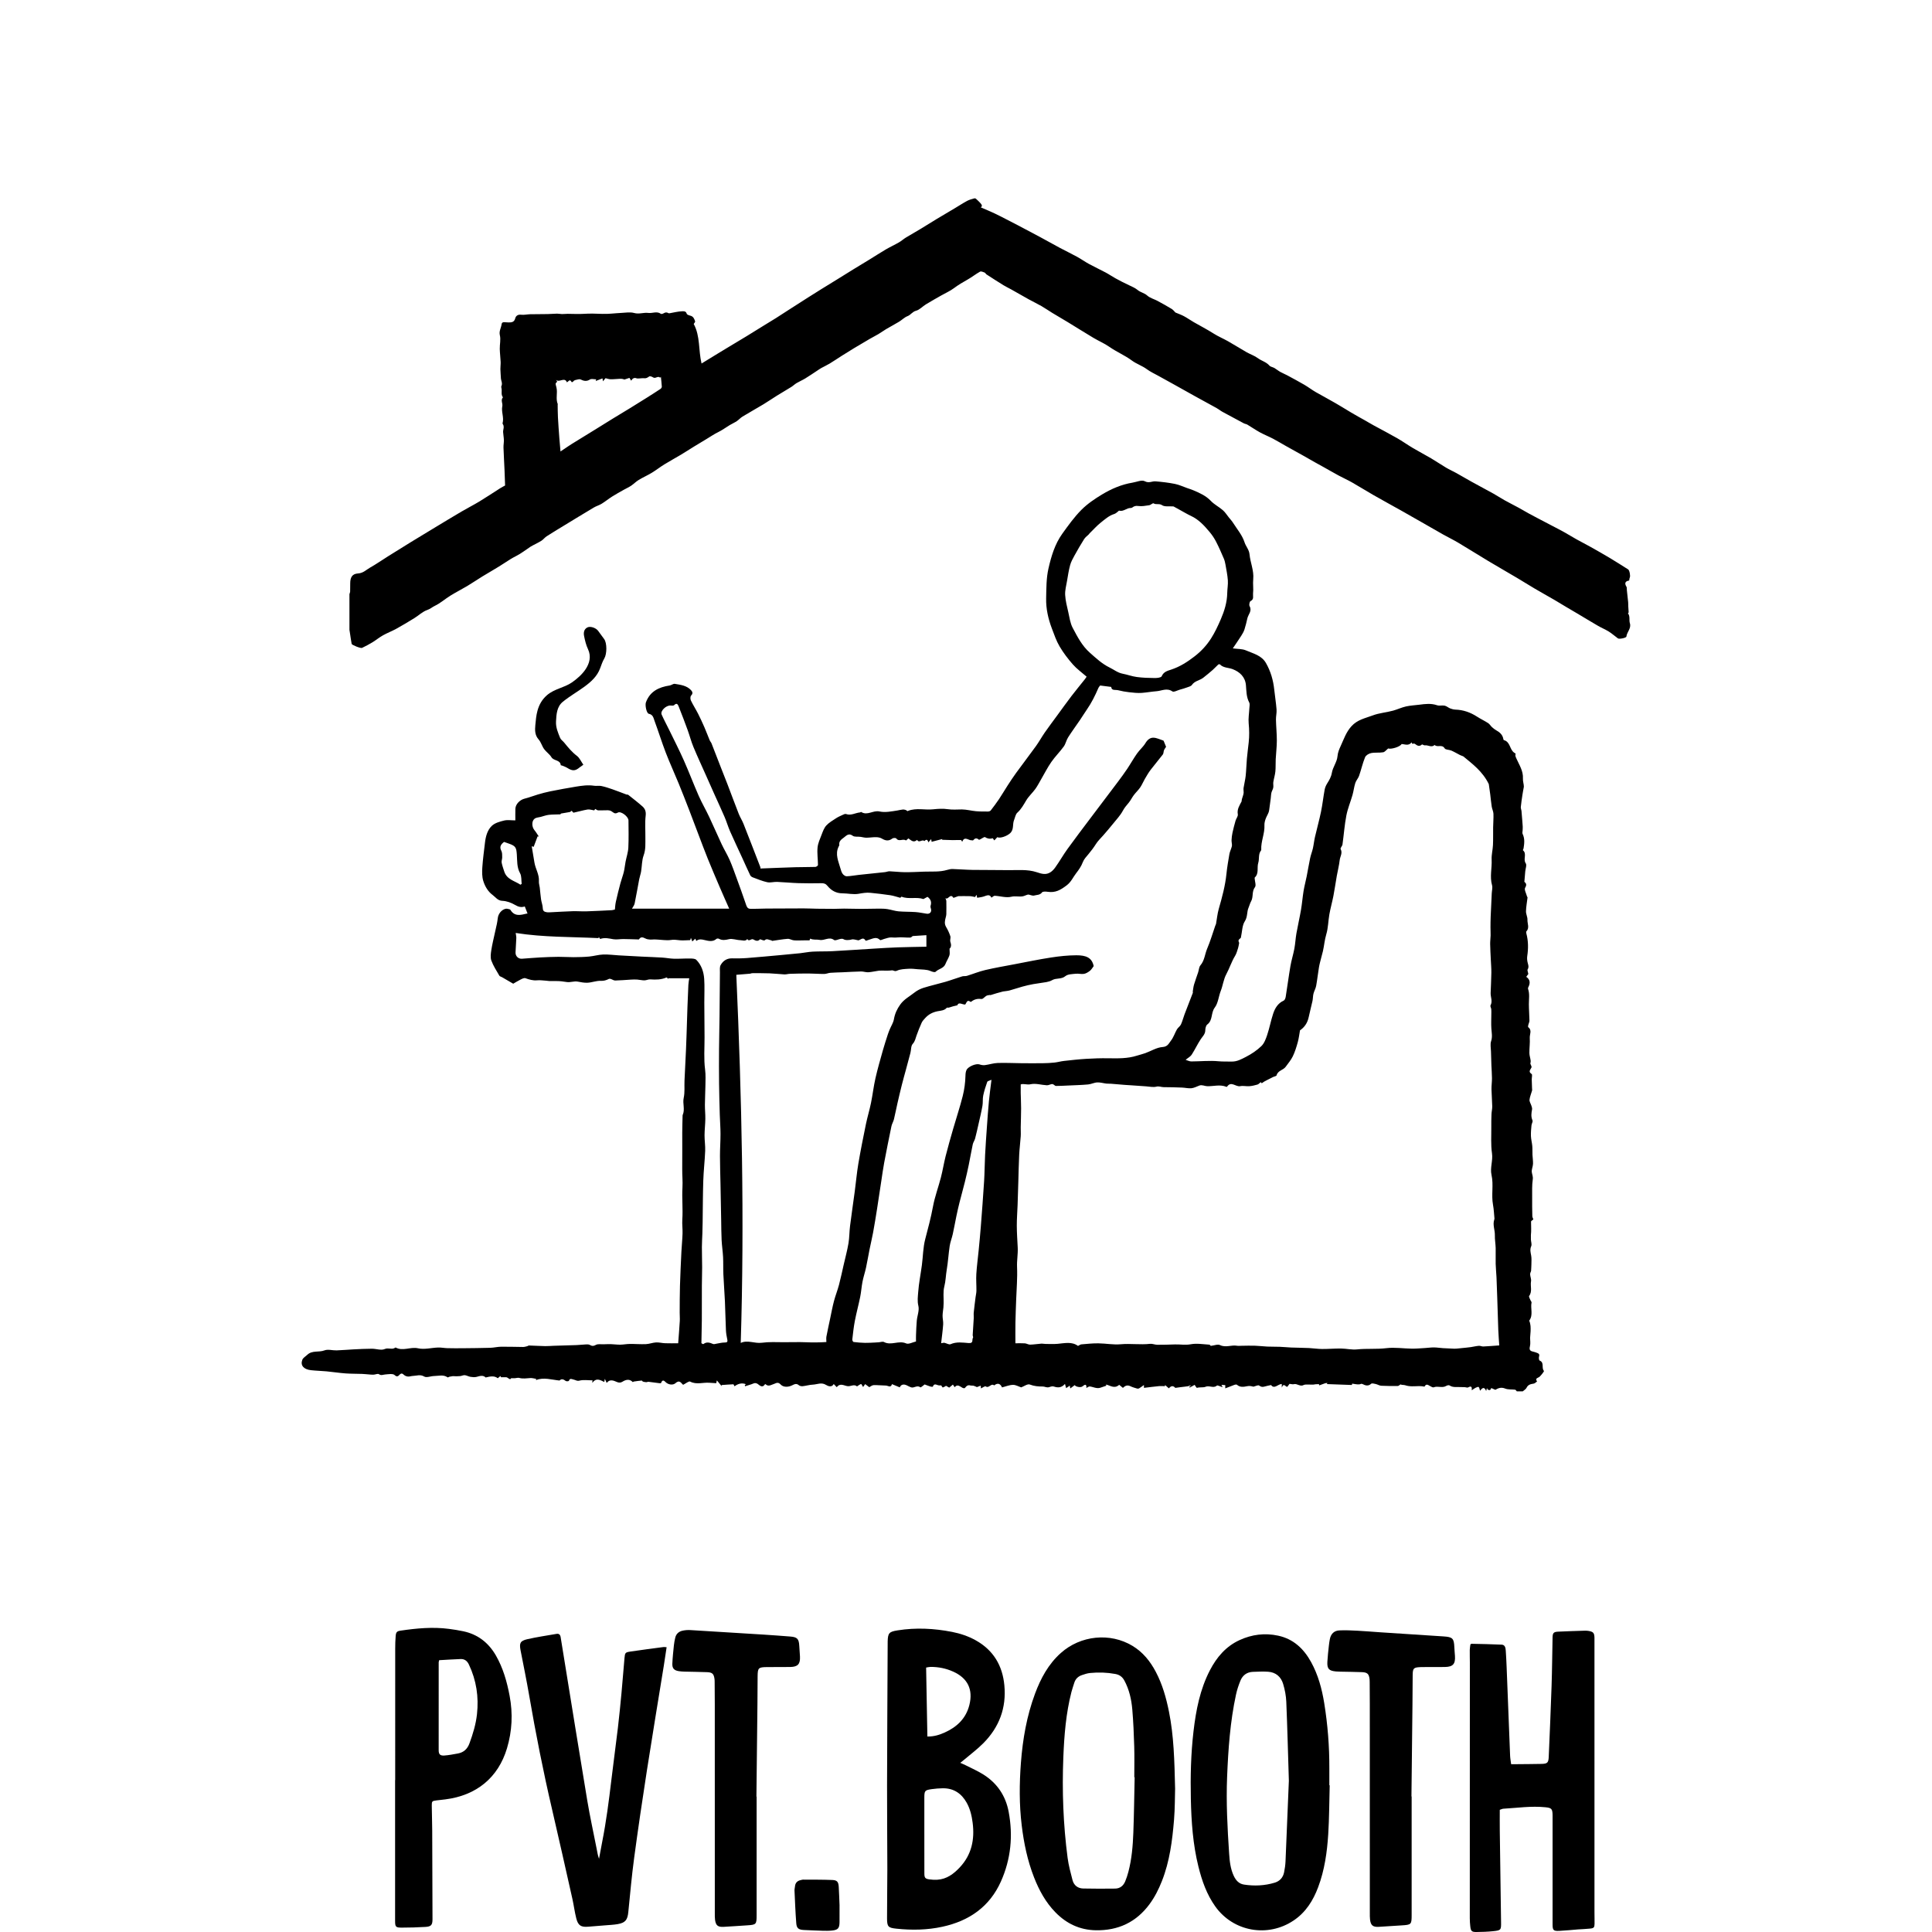
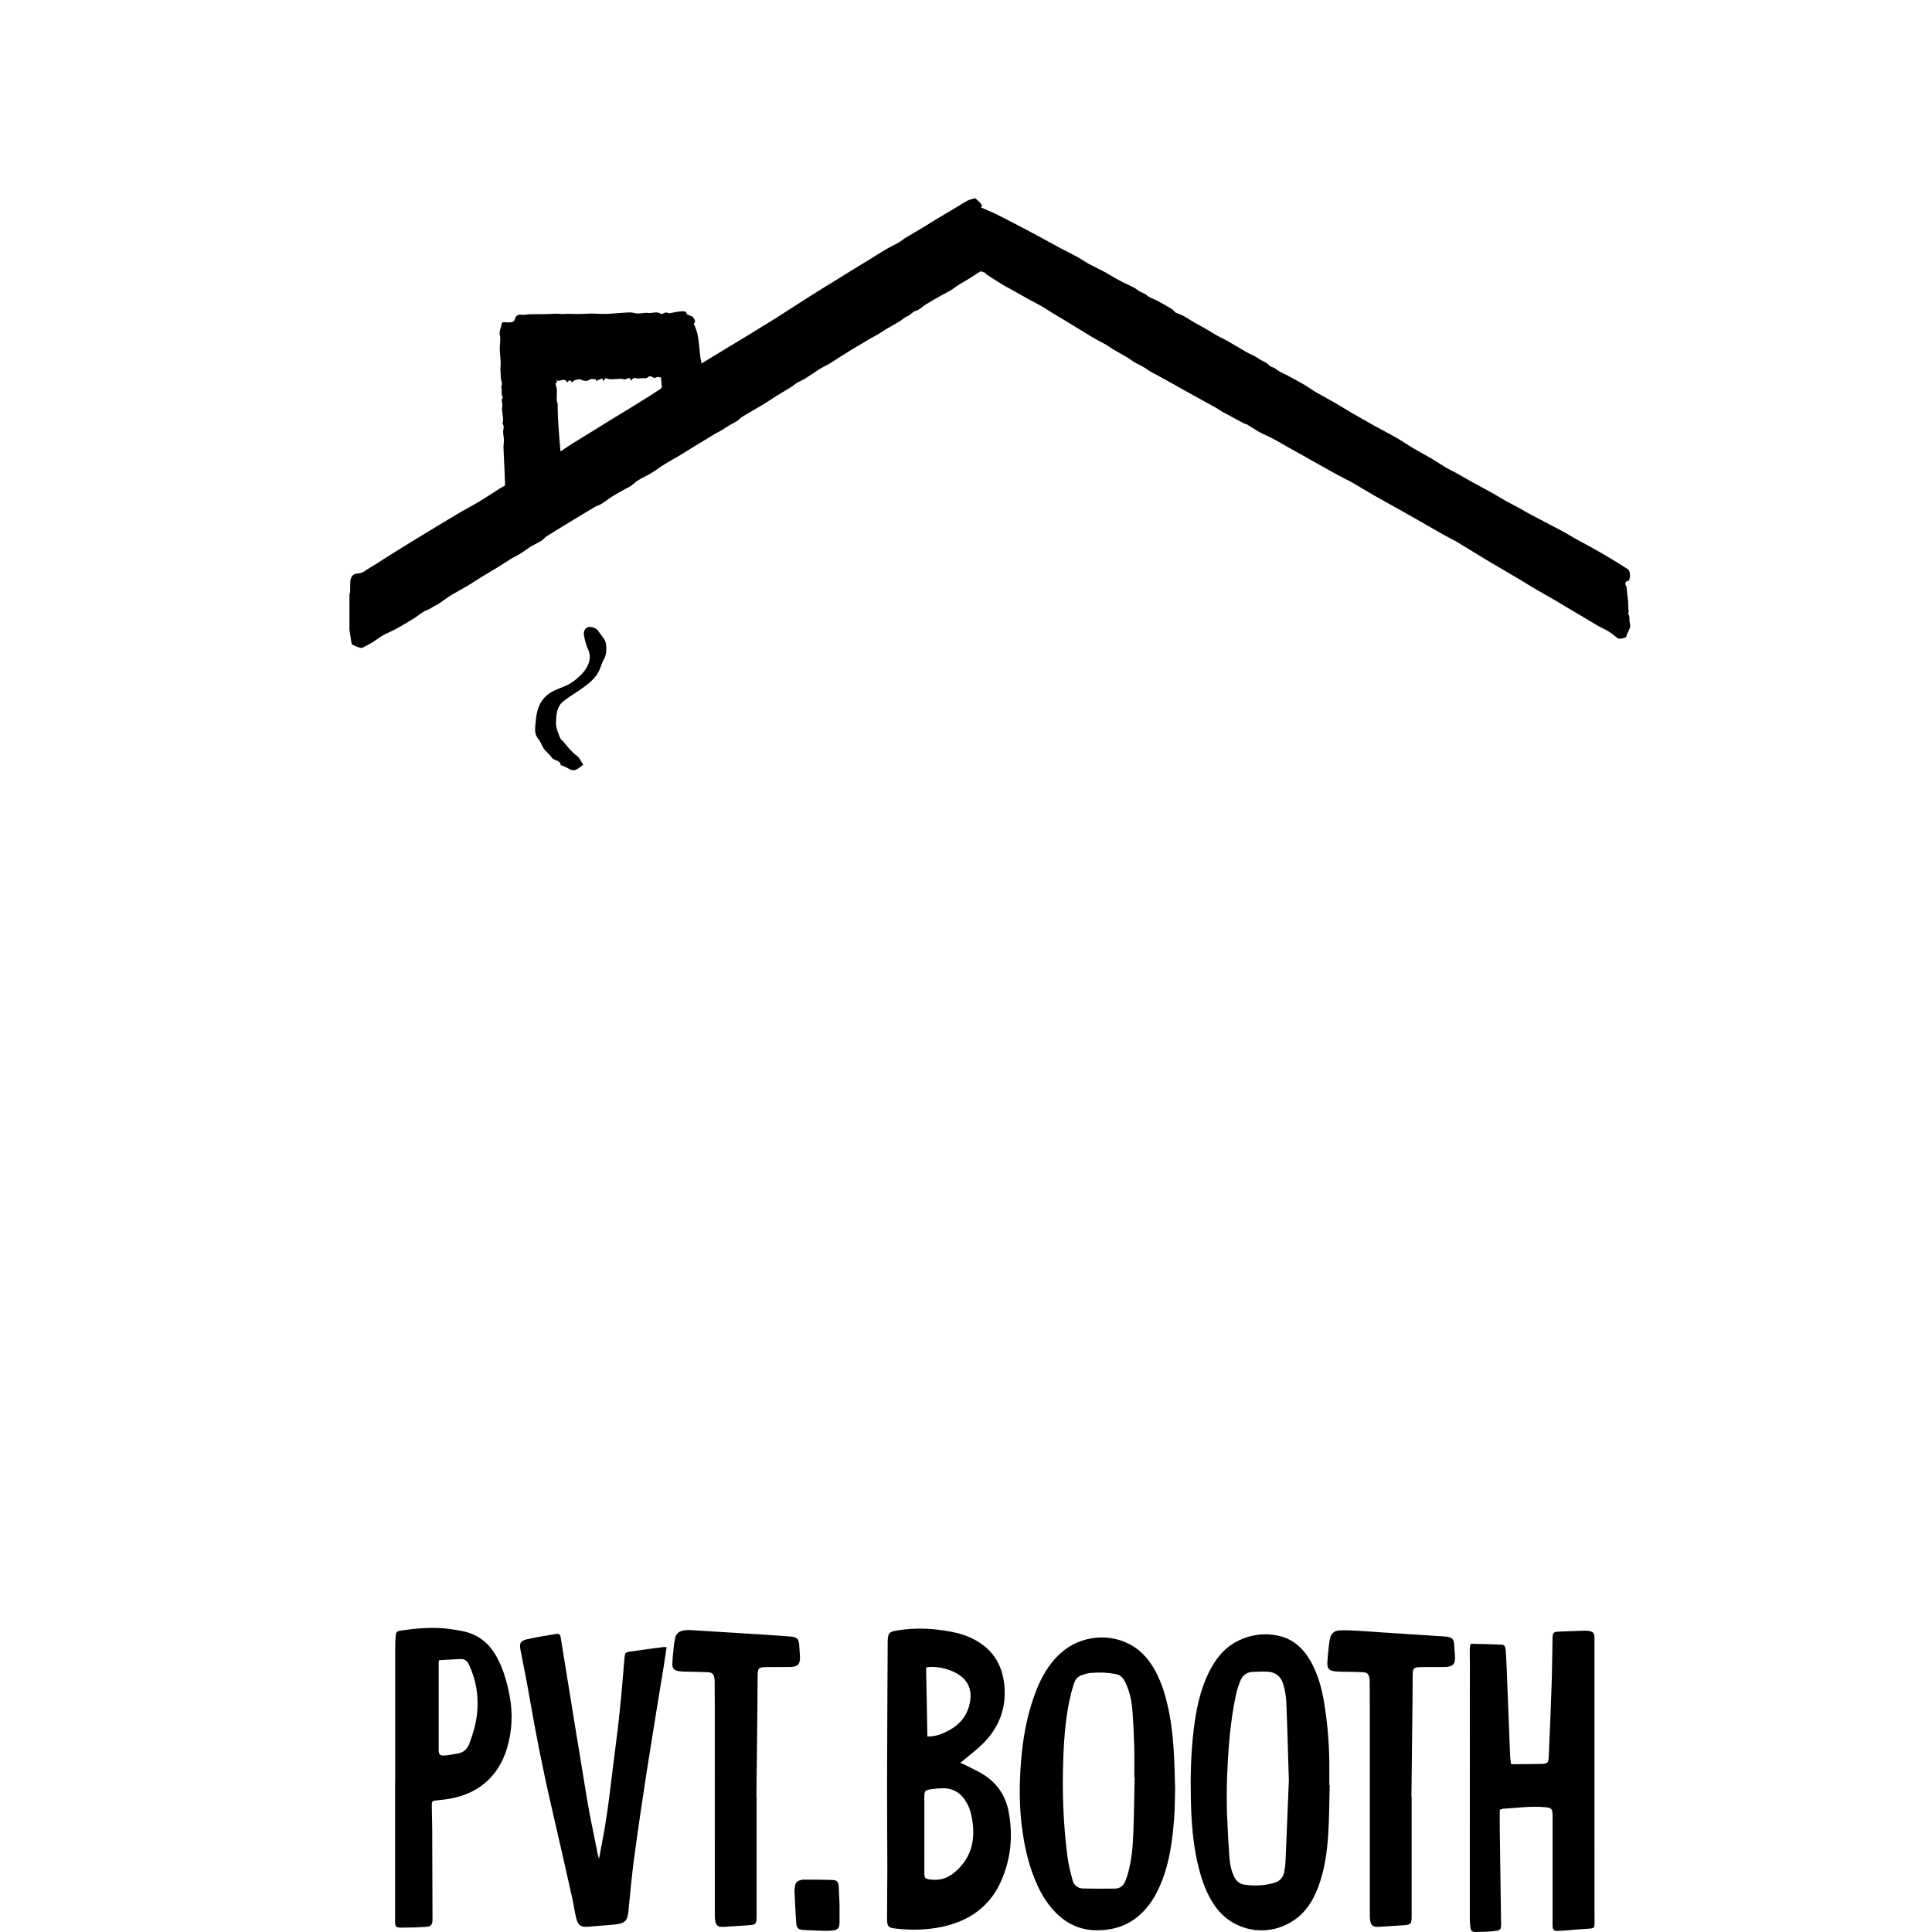
<svg xmlns="http://www.w3.org/2000/svg" id="_レイヤー_1" data-name="レイヤー 1" viewBox="0 0 150 150">
  <g>
    <path d="m27.135,46.115c.017-.06.048-.12.05-.181.007-.214.004-.429.006-.644.003-.471.153-.739.61-.768.408-.025.64-.291.94-.459.484-.273.942-.593,1.413-.889.595-.373,1.191-.744,1.789-1.111.611-.375,1.225-.746,1.839-1.116.686-.414,1.37-.83,2.06-1.235.457-.268.931-.507,1.384-.781.541-.328,1.067-.681,1.601-1.02.139-.088.287-.161.388-.217-.015-.417-.026-.799-.043-1.181-.026-.586-.061-1.172-.081-1.758-.007-.198.036-.397.03-.595-.005-.207-.05-.413-.06-.62-.005-.107.033-.215.043-.323.005-.061.001-.126-.014-.186-.015-.06-.083-.126-.07-.172.127-.444-.113-.882-.021-1.319.048-.23-.147-.474.05-.69-.175-.221-.053-.49-.119-.729-.012-.045-.021-.104-.002-.142.11-.217-.029-.415-.038-.622-.01-.235-.034-.47-.039-.705-.003-.183.028-.367.02-.55-.015-.339-.061-.676-.068-1.015-.007-.352.088-.722.008-1.052-.08-.331.095-.567.131-.848.02-.154.106-.178.231-.17.106.006.212.017.318.017.234,0,.435-.018.512-.319.049-.193.209-.311.462-.279.225.028.46-.033.691-.038.458-.01.917-.006,1.375-.014.239-.004.477-.028.716-.032.128-.002.256.03.384.032.147.002.295-.019.442-.019.413,0,.827.029,1.237.002.49-.032.975-.017,1.465.003.478.019.96-.053,1.44-.074.342-.015.706-.084,1.022.005.385.108.735-.053,1.097-.005.324.043.663-.16.979.071.044.032.167-.014.236-.055.123-.072.23-.071.348.001.028.017.077.01.114.003.312-.053.624-.137.937-.147.091-.003.313-.038.369.189.017.071.179.126.284.152.238.058.305.252.369.441.016.046-.066.125-.11.201.517.942.358,2.042.609,3.07.412-.252.848-.52,1.285-.787.208-.127.416-.253.625-.379.528-.318,1.058-.633,1.585-.954.439-.267.873-.541,1.31-.81.321-.198.646-.391.965-.592.333-.209.66-.427.991-.639.504-.324,1.007-.648,1.513-.969.351-.223.704-.444,1.057-.664.411-.255.824-.506,1.235-.76.422-.261.841-.525,1.263-.784.414-.254.831-.502,1.244-.756.411-.252.814-.517,1.23-.76.335-.196.69-.358,1.026-.552.186-.107.347-.257.531-.369.366-.224.742-.431,1.109-.653.435-.263.864-.536,1.299-.799.472-.285.948-.562,1.421-.844.313-.186.617-.387.938-.559.168-.09.361-.134.546-.19.038-.012.102.002.132.029.124.112.246.228.358.352.105.116.153.24.012.313.341.149.704.3,1.061.466.304.141.6.298.898.45.305.155.61.311.912.471.56.294,1.12.588,1.677.888.531.286,1.055.583,1.586.867.447.239.905.456,1.349.7.314.172.606.383.92.554.428.233.872.438,1.302.668.261.139.504.31.763.451.351.19.703.378,1.067.542.228.102.48.222.645.36.23.193.521.228.743.429.219.199.544.279.815.425.367.198.732.4,1.087.617.123.075.213.202.292.279.231.098.455.174.661.285.261.14.503.314.76.462.508.294,1.034.561,1.528.877.366.234.764.397,1.137.609.482.272.949.57,1.43.844.291.166.622.273.888.47.285.212.648.292.892.573.087.1.263.116.388.189.156.091.295.211.452.3.171.097.357.168.531.261.448.242.898.481,1.338.738.304.178.585.395.89.571.672.388,1.364.744,2.025,1.15.244.15.492.296.738.446.342.208.698.395,1.046.593.233.132.462.272.697.4.602.329,1.212.644,1.807.985.416.238.808.519,1.221.764.466.276.949.526,1.416.801.395.233.774.494,1.169.728.254.151.527.27.785.413.401.222.795.458,1.196.68.567.313,1.141.615,1.707.93.283.157.552.34.835.497.357.199.723.381,1.082.576.27.147.534.306.804.455.246.136.496.266.745.397.344.181.689.36,1.033.54.321.168.644.332.96.507.332.185.655.387.987.572.353.197.714.378,1.066.576.509.286,1.018.573,1.519.873.478.286.946.587,1.417.884.107.068.183.498.129.62-.033.075-.036.162-.053.244-.308.044-.376.213-.21.478.044.071.023.183.033.277.034.308.07.615.1.923.01.105.004.212.009.318.007.147.018.295.03.483.006-.008-.059.059-.052.069.182.232.068.517.146.765.127.401-.229.675-.27,1.035-.012.108-.555.216-.657.142-.239-.173-.459-.373-.708-.529-.263-.165-.556-.282-.825-.438-.543-.315-1.079-.642-1.619-.963-.28-.167-.563-.329-.843-.496-.309-.183-.613-.373-.924-.554-.514-.298-1.033-.586-1.545-.887-.456-.268-.901-.552-1.356-.821-.749-.444-1.505-.875-2.252-1.322-.779-.467-1.547-.954-2.327-1.418-.385-.229-.79-.423-1.181-.642-.548-.308-1.091-.625-1.637-.937-.52-.297-1.04-.596-1.562-.889-.74-.416-1.486-.821-2.223-1.243-.551-.315-1.087-.655-1.639-.968-.337-.192-.693-.35-1.035-.534-.394-.212-.78-.437-1.17-.655-.227-.127-.456-.251-.683-.378-.32-.18-.637-.365-.957-.544-.431-.242-.865-.479-1.296-.721-.334-.188-.662-.389-1.001-.567-.332-.174-.684-.311-1.013-.491-.335-.184-.65-.404-.978-.6-.08-.048-.184-.054-.267-.098-.555-.294-1.108-.59-1.659-.892-.159-.087-.3-.206-.458-.294-.547-.305-1.1-.601-1.648-.904-.567-.314-1.131-.633-1.697-.948-.388-.216-.778-.428-1.165-.644-.307-.171-.632-.318-.912-.526-.363-.268-.799-.404-1.155-.668-.549-.407-1.182-.668-1.741-1.058-.39-.272-.838-.461-1.249-.706-.67-.4-1.33-.817-1.996-1.223-.4-.244-.807-.477-1.208-.72-.278-.169-.545-.359-.827-.521-.319-.183-.652-.339-.974-.517-.464-.257-.923-.523-1.385-.783-.198-.111-.407-.206-.6-.325-.438-.271-.871-.55-1.304-.831-.06-.039-.094-.127-.156-.15-.112-.043-.27-.113-.35-.068-.331.184-.631.425-.961.611-.366.207-.725.415-1.064.67-.299.225-.653.377-.98.564-.402.229-.806.455-1.2.696-.262.16-.488.422-.768.496-.283.075-.405.321-.656.417-.239.091-.432.296-.656.432-.326.198-.665.375-.994.569-.207.123-.402.267-.609.391-.224.133-.457.249-.682.379-.406.236-.81.474-1.212.717-.319.192-.634.39-.949.589-.314.199-.621.41-.939.602-.211.128-.438.23-.654.349-.111.061-.213.137-.32.206-.311.204-.617.415-.934.608-.214.13-.448.227-.663.355-.145.086-.268.21-.412.3-.376.235-.761.456-1.138.69-.345.215-.679.448-1.027.658-.537.323-1.086.628-1.622.953-.162.098-.289.25-.448.356-.172.114-.364.197-.541.303-.305.183-.592.399-.91.553-.319.154-.603.357-.905.535-.329.193-.654.391-.979.591-.337.208-.669.425-1.009.628-.425.254-.861.489-1.282.749-.332.205-.64.449-.974.651-.331.2-.688.356-1.018.557-.208.126-.382.309-.585.446-.178.119-.377.206-.564.312-.306.173-.615.341-.911.529-.278.176-.534.387-.813.559-.19.117-.415.178-.607.292-.78.464-1.553.937-2.328,1.409-.447.272-.896.542-1.336.826-.146.094-.255.248-.401.341-.214.137-.447.244-.672.365-.059.032-.119.062-.175.099-.375.246-.73.53-1.128.73-.315.158-.602.343-.894.536-.56.371-1.15.696-1.723,1.048-.393.241-.774.503-1.17.74-.431.257-.881.483-1.307.747-.409.253-.776.585-1.206.79-.201.096-.366.249-.594.326-.36.122-.658.42-.993.626-.46.284-.924.564-1.398.825-.34.188-.708.326-1.047.516-.286.161-.542.374-.823.545-.259.158-.529.299-.803.43-.106.05-.788-.225-.804-.31-.046-.251-.081-.505-.12-.758-.017-.112-.035-.224-.052-.336,0-.929,0-1.857,0-2.786Zm16.382-11.063c.114-.077.182-.124.25-.169.211-.141.419-.286.634-.42.645-.401,1.293-.796,1.939-1.194.414-.255.824-.515,1.239-.769.45-.276.904-.546,1.354-.822.423-.259.843-.522,1.263-.786.365-.23.73-.461,1.089-.7.051-.034.102-.119.098-.177-.015-.267-.049-.533-.072-.761.01-.013-.025.031-.059.074-.17-.182-.358.101-.542-.025-.084-.058-.247-.116-.304-.076-.137.098-.248.168-.43.137-.091-.015-.464.045-.543.012-.193-.079-.324.003-.429.18-.045-.074-.087-.142-.134-.217-.135.045-.264.087-.393.13-.109-.053-.227-.063-.344-.059-.242.009-.484.039-.726.036-.132-.002-.263-.054-.394-.084-.063.076-.125.152-.199.241-.014-.083-.023-.139-.038-.226-.194.075-.368.143-.53.206.003-.01.018-.06.04-.133-.176,0-.369-.059-.479.012-.257.166-.477.122-.719.003-.05-.025-.123-.029-.177-.014-.15.044-.327.032-.428.193-.013.021-.097.03-.102.021-.14-.279-.246-.046-.362.022-.182-.452-.599.047-.845-.196.037.059.073.119.087.14-.056.069-.121.113-.12.156.003.098.037.196.061.293.107.43-.078.884.107,1.307.002.005-.012.015-.012.022.006.333.004.666.022.998.029.538.069,1.075.109,1.612.024.322.055.644.089,1.032Z" />
    <g>
-       <path d="m116.105,107.907c-.097-.042-.193-.083-.325-.14-.008.016-.032.1-.088.147-.031.026-.123.005-.173-.022-.037-.019-.051-.082-.075-.125-.015.059-.029.118-.057.23-.166-.398-.328-.2-.479-.019-.037-.118-.043-.232-.104-.291-.032-.031-.164.021-.24.059-.102.051-.193.125-.298.196.025-.245-.018-.372-.285-.222-.061.034-.166-.017-.252-.021-.111-.006-.222.001-.333-.007-.287-.022-.585.053-.855-.128-.055-.037-.19-.003-.262.041-.307.185-.653-.024-.968.107-.067.028-.186-.05-.273-.095-.153-.079-.299-.219-.433.03-.012.022-.125-.013-.192-.018-.085-.006-.169-.014-.254-.012-.355.007-.71.053-1.061-.067-.114-.039-.252-.006-.366-.065-.068.042-.136.12-.204.121-.43.006-.861.006-1.29-.017-.144-.008-.281-.102-.426-.134-.118-.027-.296-.076-.357-.019-.223.209-.457.13-.654.029-.124-.064-.156.002-.239.014-.185.026-.381-.03-.581-.054-.006.031-.021.104-.021.105-.665-.024-1.309-.047-1.941-.07-.009.018.017-.033.042-.084-.057.005-.117,0-.17.017-.158.051-.313.11-.47.167-.004-.031-.008-.061-.012-.092-.123.006-.252-.008-.369.022-.14.036-.69-.031-.806.035-.299.17-.519-.133-.785-.057-.086.024-.189-.013-.331-.027-.025.034-.093.125-.167.224-.129.048-.269-.356-.434.068v-.283c-.297.01-.584.43-.83.084-.195.044-.365.072-.53.122-.156.047-.262.013-.4-.084-.078-.055-.265.046-.421.081.008.02-.01-.026.005.014-.125-.028-.195-.052-.267-.057-.081-.006-.164-.004-.243.013-.279.057-.551.102-.796-.111-.036-.031-.13-.017-.187.003-.227.081-.45.172-.719.277v-.251c-.089-.007-.186-.015-.3-.024.033.058.06.107.097.172-.044-.009-.074-.014-.102-.022-.119-.033-.295-.134-.346-.09-.276.239-.59-.043-.898.097-.143.065-.425.011-.647.077-.039.012-.136-.171-.181-.231-.15.082-.268.146-.386.21l-.035-.067.103-.049c-.002-.019-.003-.039-.005-.058-.069.025-.137.061-.208.072-.184.029-.37.046-.555.069-.124.016-.247.034-.416.057-.151-.175-.317-.187-.499.036-.099-.087-.198-.174-.298-.26-.002.031-.003.061-.005.092-.154-.002-.31-.019-.463-.005-.384.037-.766.087-1.17.135v-.22c-.156.109-.265.193-.382.262-.04.023-.105.026-.151.012-.176-.054-.357-.101-.521-.182-.257-.128-.433-.013-.579.13-.109-.09-.215-.178-.289-.238-.378.341-.702.038-1.028-.022.01.03.019.06.029.09-.156.054-.312.111-.47.16-.288.089-.545-.07-.818-.101-.079-.009-.169.075-.262.121.028-.337-.109-.288-.309-.123-.131.108-.524.028-.596-.101-.111.083-.222.166-.345.258-.011-.069-.022-.131-.036-.219-.099.068-.191.13-.285.195-.025-.09-.05-.183-.089-.329-.268.308-.551.311-.871.202-.102-.035-.242.009-.354.048-.184.063-.349-.049-.496-.048-.354.003-.669-.023-1.011-.154-.176-.067-.457.144-.666.221-.209-.068-.428-.201-.644-.195-.277.007-.552.124-.845.198-.122-.273-.317-.39-.612-.155-.237-.203-.399.256-.658.075-.056-.039-.235.098-.368.159-.006-.087-.011-.151-.015-.215-.115.043-.229.086-.298.112-.094-.04-.173-.086-.258-.106-.081-.02-.173,0-.253-.022-.178-.05-.285.02-.427.202-.221.111-.49-.434-.788-.066-.045-.066-.092-.135-.139-.204-.088.073-.176.146-.286.237-.063-.036-.165-.095-.246-.141-.092.05-.169.11-.255.127-.027.006-.078-.102-.116-.156-.071-.005-.175.01-.262-.021-.165-.059-.311-.124-.389.113-.006.018-.122.015-.18-.003-.153-.047-.301-.108-.459-.166-.093.065-.296.252-.331.224-.254-.199-.484.075-.714.003-.116-.036-.223-.1-.333-.153-.26-.126-.46-.067-.554.152-.216-.089-.41-.17-.605-.25-.09.319-.31.112-.472.11-.318-.003-.636-.043-.954-.032-.119.004-.234.107-.336.158-.08-.06-.194-.145-.319-.239-.049.069-.105.147-.162.228-.055-.087-.131-.243-.153-.236-.112.038-.21.117-.32.186-.217-.198-.478.011-.726-.017-.281-.032-.577-.275-.843.08-.076-.079-.154-.16-.237-.246-.155.296-.467.15-.595.07-.362-.227-.692-.035-1.031-.022-.263.01-.522.093-.786.121-.096.01-.225-.017-.295-.077-.19-.163-.344-.079-.526.011-.305.152-.687.155-.888-.067-.212-.235-.387-.082-.516-.043-.232.07-.429.238-.661.017-.006-.006-.045.008-.054.022-.21.324-.434.027-.566-.049-.207-.119-.323-.012-.477.037-.162.052-.324.101-.487.152-.008-.027-.017-.053-.025-.08.028-.026.055-.052.086-.081-.331-.126-.622-.025-.881.165-.038-.066-.067-.157-.093-.156-.306.012-.611.037-.916.059.005.029.01.059.014.088-.112-.134-.223-.267-.376-.45-.035.155-.051.225-.049.218-.193-.012-.363-.019-.534-.033-.492-.041-.992.167-1.489-.091-.105-.055-.345.152-.547.249-.153-.114-.26-.431-.608-.118-.168.152-.542.134-.775-.111-.158-.166-.261-.114-.328.088-.006.018-.085.022-.128.017-.282-.035-.564-.078-.847-.11-.059-.007-.122.032-.182.03-.085-.004-.171-.02-.253-.045-.038-.012-.068-.084-.097-.081-.206.018-.411.047-.615.077-.027.004-.07.049-.073.045-.259-.274-.548-.193-.807-.031-.271.17-.487-.032-.707-.084-.246-.058-.375.015-.516.173-.034-.075-.072-.158-.144-.315-.025.157-.036.227-.04.247-.318-.154-.616-.354-.935.068.006-.063.01-.113.018-.196-.342,0-.697-.061-1.015.022-.201.053-.296-.055-.44-.079-.137-.023-.296-.151-.377.096-.01.03-.192.051-.242.011-.19-.153-.355-.182-.484-.036-.631-.061-1.219-.27-1.828-.035l.009-.095c-.146-.023-.293-.069-.437-.063-.291.013-.578.076-.871-.01-.098-.029-.217.015-.327.021-.084.004-.168,0-.305,0-.09.198-.239-.071-.385-.074-.137-.003-.275,0-.412,0-.01-.032-.021-.064-.031-.097-.073.06-.146.12-.21.174-.261-.206-.581-.147-.94-.058-.186-.192-.433-.126-.7-.048-.148.043-.323.022-.48-.002-.15-.023-.29-.112-.44-.128-.114-.012-.234.057-.354.07-.185.019-.372.021-.573.004-.087.014-.174.025-.26.044-.051.012-.122.068-.146.051-.328-.234-.691-.109-1.039-.105-.264.003-.592.15-.778.041-.316-.186-.584-.056-.872-.048-.129.003-.259.058-.385.049-.107-.008-.232-.052-.309-.123-.127-.118-.205-.163-.353-.015-.048.048-.172.229-.374.026-.133-.133-.489-.069-.742-.049-.165.013-.303.103-.483-.023-.087-.061-.277.033-.42.039-.125.006-.252-.012-.378-.021-.173-.012-.346-.032-.52-.039-.43-.015-.861-.008-1.289-.04-.484-.036-.966-.112-1.45-.158-.407-.039-.817-.045-1.222-.091-.568-.065-.831-.373-.667-.807.059-.157.255-.262.389-.39.376-.36.895-.171,1.332-.341.271-.105.623.01.938,0,.435-.013.869-.056,1.304-.077.478-.024.957-.05,1.436-.051.336-.001.721.147.994.026.286-.127.553.063.796-.092.018-.012.045-.035.056-.029.565.311,1.15-.072,1.745.063.488.111,1.033-.044,1.554-.061.235-.008.472.043.709.049.4.01.8.01,1.199.006.715-.007,1.43-.013,2.145-.034.282-.008.562-.081.843-.084.569-.007,1.138.017,1.706.02.104,0,.208-.034.311-.058.05-.012.098-.058.146-.056.418.013.836.039,1.254.047.223.005.447-.019.67-.026.587-.019,1.173-.032,1.76-.054.256-.01.51-.042.766-.054.09-.004.195,0,.269.042.167.096.29.097.475-.005.152-.084.378-.038.571-.045.206-.007.412-.015.618-.009.234.007.468.043.702.039.246-.004.491-.055.736-.057.418-.004.836.033,1.253.015.263-.011.522-.118.785-.133.234-.013.471.055.708.063.342.012.685.003,1.012.003.046-.617.092-1.172.125-1.728.013-.213-.009-.428-.008-.642.004-.696.001-1.393.022-2.089.026-.887.069-1.774.112-2.661.023-.469.074-.937.088-1.406.011-.358-.041-.72-.018-1.076.055-.827-.037-1.655.011-2.478.029-.491-.023-.974-.018-1.46.01-.944-.001-1.888.002-2.832.002-.434.017-.868.026-1.302,0-.019.002-.04.01-.057.192-.428-.021-.876.077-1.322.095-.432.042-.897.062-1.347.035-.802.078-1.604.116-2.406.018-.39.031-.781.044-1.172.024-.715.044-1.43.069-2.145.02-.569.042-1.139.071-1.708.009-.168.043-.335.067-.509h-1.633c.008.022.015.043.023.065-.055-.044-.13-.136-.161-.123-.403.173-.82.176-1.247.146-.153-.011-.31.075-.466.076-.187.001-.373-.05-.561-.062-.16-.011-.323-.005-.484.004-.407.023-.813.062-1.22.07-.114.002-.228-.085-.346-.122-.044-.014-.105-.02-.144-.001-.199.097-.382.161-.629.149-.35-.017-.706.138-1.062.147-.236.006-.493-.043-.718-.086-.308-.058-.577.077-.864.03-.272-.044-.545-.077-.813-.075-.176,0-.353.003-.529-.001-.085-.002-.169-.022-.254-.027-.236-.014-.476-.052-.709-.03-.323.03-.608-.06-.904-.164-.102-.036-.261.048-.378.107-.224.112-.437.246-.567.321-.344-.2-.603-.352-.862-.502-.073-.042-.181-.062-.216-.124-.221-.383-.469-.76-.62-1.172-.088-.239-.043-.543-.003-.81.069-.449.18-.891.276-1.336.05-.232.108-.463.155-.696.031-.151.054-.304.071-.458.048-.436.475-.812.801-.707.061.02.153.023.178.066.322.543.797.409,1.268.296.018-.004.037-.004.064-.006-.073-.186-.143-.368-.214-.548-.286.092-.505.027-.757-.121-.292-.171-.647-.303-.98-.316-.369-.014-.521-.279-.752-.449-.372-.274-.606-.678-.736-1.104-.099-.327-.095-.699-.072-1.047.043-.641.131-1.28.206-1.919.057-.485.185-.976.535-1.307.236-.223.614-.326.947-.408.259-.064.546-.013.876-.013,0-.281-.008-.59.002-.899.012-.365.355-.702.724-.791.346-.083.678-.22,1.02-.319.317-.092.636-.181.959-.245.664-.132,1.329-.256,1.997-.365.466-.076.934-.144,1.411-.07.183.029.38-.018.56.02.289.061.574.154.854.251.371.129.735.275,1.103.411.04.015.099-.004.129.019.375.298.756.59,1.114.908.207.184.281.408.244.725-.064.553-.015,1.118-.022,1.677-.006.467.038.926-.134,1.393-.143.39-.129.836-.198,1.255-.033.202-.107.397-.146.598-.121.628-.224,1.259-.355,1.884-.032.151-.146.285-.208.401h7.548c-.268-.609-.507-1.138-.735-1.672-.311-.727-.623-1.455-.92-2.188-.251-.618-.483-1.245-.72-1.868-.242-.635-.477-1.273-.723-1.906-.271-.701-.544-1.401-.829-2.097-.326-.796-.688-1.579-.996-2.381-.314-.818-.573-1.657-.877-2.479-.079-.213-.11-.475-.437-.538-.183-.036-.307-.67-.227-.888.316-.859,1.007-1.182,1.844-1.309.137-.021.277-.147.399-.127.447.074.916.128,1.252.482.106.112.187.255.013.426-.069.067-.068.276-.017.381.168.353.382.683.56,1.031.177.347.338.702.494,1.059.143.328.266.665.404.995.037.089.111.164.146.253.246.624.486,1.25.729,1.875.169.434.344.866.511,1.301.291.76.571,1.525.869,2.282.105.268.266.514.372.781.443,1.118.874,2.241,1.308,3.363.013.034.006.076.008.107.911-.034,1.813-.073,2.715-.1.517-.015,1.036-.006,1.553-.023.071-.002.199-.097.198-.148-.002-.452-.075-.909-.032-1.354.033-.342.189-.677.316-1.005.095-.247.189-.516.36-.705.205-.226.487-.387.747-.558.16-.106.339-.185.514-.265.086-.039.2-.099.273-.072.389.142.725-.093,1.088-.124.031-.003.073-.046.087-.036.476.307.925-.147,1.424-.038.44.097.936-.006,1.398-.078.275-.043.53-.164.779.054.006.005.036-.02.056-.028.629-.241,1.284-.048,1.924-.115.382-.04.779-.066,1.155-.009.368.056.723.016,1.085.018.365.003.728.105,1.094.138.31.028.623.025.935.024.071,0,.169-.031.209-.082.223-.287.442-.579.645-.881.23-.343.436-.701.661-1.047.212-.327.425-.655.655-.971.512-.703,1.042-1.393,1.551-2.098.245-.341.448-.712.687-1.057.31-.446.638-.88.959-1.318.37-.505.733-1.015,1.113-1.512.337-.441.692-.868,1.037-1.303.063-.08.115-.168.137-.201-.378-.33-.761-.603-1.064-.946-.383-.435-.74-.905-1.034-1.403-.254-.43-.419-.916-.597-1.387-.285-.752-.464-1.535-.447-2.34.017-.773.009-1.565.178-2.311.215-.947.496-1.903,1.076-2.711.461-.642.927-1.293,1.481-1.851.469-.471,1.04-.858,1.614-1.203.726-.436,1.508-.773,2.357-.912.321-.053.718-.234.948-.111.33.177.566-.012.837.01.503.041,1.008.1,1.502.198.325.065.634.211.95.322.168.059.34.111.503.181.486.208.962.418,1.343.819.267.28.634.462.929.719.183.159.316.375.47.567.108.134.227.261.319.406.315.496.72.968.893,1.511.104.329.356.574.391.941.06.647.353,1.259.287,1.933-.036.37.029.75-.014,1.119-.022.187.095.445-.194.582-.075.036-.128.296-.076.388.213.378-.099.636-.17.946-.067.293-.135.588-.228.873-.055.168-.148.328-.244.479-.212.332-.438.656-.659.985.38.052.732.03,1.02.156.561.244,1.21.383,1.552.979.367.64.568,1.333.645,2.066.054.515.14,1.028.179,1.544.02.261-.052.529-.046.792.012.545.069,1.089.068,1.633-.001.478-.063.956-.087,1.435-.016.318.005.64-.027.956-.028.275-.116.543-.159.816-.022.14.02.291-.005.43-.024.137-.11.262-.143.399-.033.139-.033.285-.051.428-.032.252-.065.503-.101.755-.017.116-.026.237-.067.345-.068.178-.174.341-.236.52-.052.151-.095.317-.087.474.032.648-.277,1.249-.248,1.894,0,.021,0,.048-.013.063-.233.29-.121.657-.219.968-.117.374.073.819-.269,1.135-.017.015-.009.06-.007.091.013.224.125.523.022.657-.265.344-.107.769-.306,1.109-.084.144-.118.317-.187.471-.153.339-.066.719-.297,1.073-.209.321-.2.784-.307,1.28-.211.186-.214.196-.131.401-.041.197-.052.304-.086.404-.069.203-.12.419-.23.598-.276.448-.429.954-.675,1.409-.227.421-.269.884-.435,1.303-.173.436-.202.954-.469,1.304-.31.407-.137.981-.579,1.312-.11.082-.155.305-.157.463-.003.284-.216.477-.339.66-.259.386-.452.81-.703,1.2-.129.201-.308.261-.482.424.163.047.301.122.439.122.706-.002,1.417-.08,2.115-.013.338.032.659.013.986.024.448.015.793-.188,1.14-.365.432-.221.851-.502,1.199-.837.225-.216.35-.563.454-.874.177-.532.28-1.087.454-1.62.143-.436.365-.829.824-1.036.083-.037.141-.192.158-.301.128-.794.23-1.592.366-2.384.078-.452.219-.892.304-1.343.074-.394.092-.799.161-1.194.108-.613.251-1.219.356-1.832.083-.483.12-.975.199-1.459.063-.382.166-.757.242-1.138.094-.471.169-.946.269-1.416.055-.257.156-.505.214-.761.065-.29.093-.589.16-.879.15-.653.333-1.299.468-1.954.117-.569.179-1.149.284-1.721.031-.166.104-.334.195-.479.164-.262.31-.505.366-.835.074-.435.397-.836.434-1.268.028-.32.142-.572.261-.832.238-.518.412-1.053.823-1.506.468-.516,1.061-.618,1.646-.839.525-.199,1.071-.228,1.597-.376.335-.094.654-.247.992-.323.34-.077.695-.09,1.042-.136.458-.061.909-.116,1.368.042.18.062.402-.008.594.033.152.033.281.157.431.216.129.05.271.086.409.091.613.019,1.161.216,1.673.546.28.181.585.322.864.503.117.076.191.216.298.312.106.096.221.187.345.256.273.151.479.346.536.667.005.03.019.078.038.083.506.129.442.722.796.972.035.025.071.047.121.08-.055.142-.003.241.06.382.219.494.539.963.505,1.551-.013.217.076.44.072.639-.036.203-.078.405-.108.609-.048.32-.097.64-.129.962-.01.097.042.198.052.299.024.236.04.473.059.71.013.169.03.339.038.508.005.099-.005.198-.008.297-.003.092-.037.2-.001.274.18.369.134.746.073,1.126-.008.051-.062.132-.048.143.333.275-.008.688.217,1.012.096.138-.02.422-.038.64-.021.24-.04.48-.067.797.082.078.235.183.06.461-.088.14.087.446.145.677.007.027.043.053.041.076-.041.357-.111.713-.121,1.07-.006.221.123.446.114.666-.013.299.178.622-.083.901-.027.029-.016.108-.003.158.157.583.16,1.169.069,1.763-.028.182-.002.383.047.562.047.167.087.303-.015.47-.041.067.027.202.054.351-.024.033-.089.122-.162.223.325.226.315.511.152.824-.017.033-.022.083-.011.117.134.387.061.783.062,1.177.001.428.038.855.044,1.283.001.109-.062.217-.087.327-.013.06-.035.16-.007.181.316.239.101.558.119.833.026.39-.034.785-.029,1.177.002.196.075.39.098.588.011.091-.019.186-.025.236.041.118.119.226.092.29-.074.178-.283.319.009.513.068.045.006.28.009.427.005.224.015.447.022.67.002.066.017.137,0,.198-.063.236-.171.466-.195.705-.014.147.099.305.146.46.028.093.069.196.052.285-.056.29-.095.565.032.856.043.099-.066.256-.078.389-.026.275-.053.553-.042.829.01.256.081.509.104.765.02.23.006.464.016.695.01.234.051.468.041.701-.01.214-.119.431-.094.636.023.187.108.345.075.567-.068.453-.043.921-.047,1.383-.003.488,0,.976.013,1.464.002.093.057.185.082.26-.064.057-.181.113-.181.168,0,.351.028.702-.012,1.051,0,.115-.005.229.001.344.009.175.085.375.023.517-.112.257-.048.477-.003.723.041.221.019.454.018.681-.001.166-.016.332-.025.521-.02.064-.077.162-.073.258.008.182.1.372.069.542-.07.374.119.778-.145,1.136-.042.057.065.227.109.343.022.058.087.118.077.165-.097.461.145.965-.174,1.399-.017.023.029.09.04.138.021.097.047.195.055.293.01.134.009.27.004.404-.006.146-.021.292-.039.519,0,.17.044.422-.012.65-.061.249-.008.358.231.408.114.024.225.065.334.105.138.051.196.128.141.293-.03.09-.002.281.05.301.386.153.117.576.334.804.023.024-.196.313-.335.444-.116.109-.391.105-.202.373-.087.058-.169.154-.263.168-.235.036-.437.077-.555.326-.053.111-.191.182-.29.272h-.464c-.043-.044-.082-.12-.131-.126-.26-.035-.544.004-.777-.09-.293-.118-.514-.044-.75.093Zm-8.33-49.794c-.142.113-.255.272-.389.294-.308.052-.633.001-.937.063-.174.035-.404.173-.466.326-.19.464-.299.962-.464,1.438-.068.197-.231.362-.294.56-.097.304-.131.628-.219.936-.152.532-.373,1.049-.476,1.59-.142.74-.195,1.497-.3,2.244-.018.126-.182.285-.145.353.171.315-.04.579-.071.86-.046.413-.154.819-.226,1.23-.091.514-.162,1.032-.261,1.544-.093.48-.228.951-.314,1.432-.092.516-.091,1.057-.24,1.553-.131.436-.163.88-.262,1.315-.035.153-.081.304-.119.457-.065.264-.143.526-.188.794-.081.479-.13.963-.218,1.44-.039.211-.158.405-.21.614-.046.181-.035.376-.075.559-.091.42-.206.835-.294,1.256-.093.444-.321.781-.675,1.025-.056.307-.09.621-.174.922-.104.373-.218.75-.386,1.096-.141.292-.361.545-.552.811-.191.267-.607.282-.708.666-.016.061-.173.081-.263.125-.148.072-.294.148-.44.223-.087.045-.176.088-.26.137-.065.038-.124.085-.186.128-.008-.008-.046-.049-.081-.086-.094.073-.165.162-.253.187-.206.06-.419.111-.632.127-.235.018-.482-.049-.709-.002-.343.071-.711-.433-1.027.051-.005.008-.038.003-.055-.004-.487-.197-.992-.029-1.486-.045-.201-.007-.394-.127-.598-.052-.204.075-.406.188-.616.21-.241.025-.489-.042-.735-.051-.474-.018-.949-.032-1.424-.032-.188,0-.354-.092-.566-.039-.252.063-.537-.007-.807-.025-.398-.026-.795-.056-1.192-.083-.142-.01-.284-.015-.426-.027-.365-.03-.73-.063-1.096-.091-.121-.009-.244.002-.364-.012-.237-.028-.475-.104-.709-.091-.239.012-.47.137-.71.158-.532.047-1.067.06-1.601.085-.3.014-.6.031-.9.031-.058,0-.113-.077-.174-.108-.043-.022-.098-.046-.142-.038-.13.025-.259.099-.386.093-.424-.023-.868-.17-1.262-.079-.278.064-.527-.071-.764.014,0,.232-.004.449,0,.665.008.399.03.798.03,1.198,0,.491-.021.981-.029,1.471-.004.23.016.462,0,.691-.033.484-.096.966-.12,1.45-.035.695-.046,1.392-.067,2.087-.018.598-.035,1.195-.056,1.793-.019.538-.064,1.077-.062,1.615.002.568.044,1.135.072,1.702.025.502-.075.995-.052,1.504.038.846-.04,1.698-.069,2.547-.02.59-.047,1.179-.057,1.769-.01.538-.002,1.077-.002,1.605.229,0,.482-.012.734.005.137.01.271.103.406.1.287-.006.572-.055.859-.075.114-.008.23.021.346.021.309.002.62.019.928-.008.554-.048,1.112-.191,1.587.162.106-.051.182-.114.261-.121.438-.037.878-.085,1.317-.08.578.006,1.162.123,1.733.072.764-.069,1.525.053,2.286-.033.181-.02.371.071.558.073.457.003.914-.012,1.371-.027.408-.013.806.067,1.228-.013.461-.087.955.002,1.434.03.062.004.119.098.117.096.276-.031.545-.148.719-.063.449.219.884-.027,1.319.052.109.02.225.003.338.003.363-.007.723-.016,1.082-.004.313.01.626.052.939.066.322.014.645.005.967.017.296.011.591.044.886.056.459.018.919.019,1.378.04.337.016.674.072,1.011.074.491.003.983-.042,1.475-.036.418.005.842.11,1.253.067.754-.078,1.509-.003,2.267-.095.65-.079,1.321.029,1.984.037.34.004.68-.028,1.02-.048.231-.013.462-.049.692-.047.233.002.465.041.698.057.292.019.584.033.876.042.105.003.211-.009.316-.019.215-.02.429-.042.644-.065.113-.012.226-.023.337-.04.207-.033.413-.083.622-.1.11-.009.225.058.336.053.421-.02.841-.056,1.242-.084-.025-.39-.06-.8-.076-1.211-.032-.838-.054-1.676-.081-2.513-.017-.52-.034-1.04-.057-1.559-.016-.349-.055-.697-.064-1.045-.01-.409.01-.819,0-1.229-.009-.334-.072-.669-.063-1.002.011-.41-.19-.81-.043-1.222.007-.02.014-.043.012-.064-.035-.357-.047-.719-.113-1.071-.144-.769.058-1.552-.116-2.319-.127-.561.122-1.108.036-1.687-.098-.66-.046-1.343-.053-2.017-.003-.34.001-.681.015-1.021.008-.201.062-.402.058-.602-.008-.44-.05-.879-.058-1.319-.005-.288.039-.577.037-.865-.002-.335-.031-.669-.044-1.004-.014-.358-.025-.715-.033-1.073-.006-.269-.069-.56.011-.801.113-.34.041-.65.019-.978-.025-.366-.004-.735-.003-1.103,0-.132.008-.265-.004-.396-.009-.102-.094-.229-.058-.296.175-.327-.002-.645.009-.964.017-.526.049-1.051.055-1.577.004-.35-.028-.701-.044-1.051-.017-.39-.042-.78-.048-1.17-.003-.225.03-.451.035-.676.005-.205-.011-.411-.01-.617.001-.279.004-.559.015-.838.024-.602.054-1.205.083-1.807.01-.213.078-.441.023-.634-.188-.664.002-1.325-.031-1.987-.019-.373.085-.751.103-1.128.021-.458.006-.918.013-1.377.005-.352.038-.705.024-1.056-.008-.186-.105-.366-.134-.554-.05-.315-.074-.634-.115-.951-.04-.307-.086-.614-.112-.795-.491-1.009-1.297-1.583-1.979-2.154-.128-.052-.2-.074-.266-.108-.221-.113-.436-.243-.663-.341-.171-.074-.447-.054-.519-.174-.205-.342-.568-.043-.777-.262-.245.23-.509-.01-.764.03-.072.011-.193-.092-.224-.064-.212.191-.372.079-.548-.055-.042-.032-.126-.005-.214-.005.001.004-.018-.055-.037-.11-.24.303-.521.142-.779.131-.102.211-.804.426-1.04.346Zm-33.451,19.94c-.139.032-.226.048-.31.072-.117.033-.232.076-.35.107-.052.014-.135-.015-.159.013-.183.219-.473.221-.697.265-.399.078-.712.242-.974.53-.103.113-.215.229-.277.365-.148.324-.276.658-.398.994-.081.225-.112.449-.298.652-.142.155-.115.461-.176.696-.112.438-.233.873-.351,1.309-.107.396-.219.79-.319,1.188-.119.473-.23.947-.339,1.422-.094.411-.171.826-.271,1.235-.045.184-.155.353-.194.538-.195.939-.383,1.879-.561,2.821-.088.466-.15.937-.222,1.406-.112.732-.219,1.464-.334,2.195-.097.612-.195,1.224-.307,1.834-.08.435-.186.865-.273,1.298-.096.479-.176.962-.279,1.439-.078.361-.199.713-.27,1.075-.077.393-.101.797-.181,1.189-.126.622-.294,1.235-.414,1.858-.092.477-.142.962-.198,1.445-.007.063.056.188.098.193.294.037.59.061.886.068.263.006.528-.016.791-.027.094-.004.187-.012.281-.018.136-.009.302-.074.404-.02.556.298,1.146-.148,1.72.108.194.086.505-.092.766-.151,0-.156-.006-.32.001-.483.016-.379.025-.76.06-1.137.036-.385.209-.794.123-1.144-.092-.375-.039-.722-.014-1.068.051-.698.193-1.389.285-2.085.09-.678.09-1.377.262-2.032.222-.842.444-1.678.603-2.537.141-.761.419-1.496.613-2.248.141-.545.228-1.104.366-1.65.179-.706.378-1.406.58-2.106.246-.854.53-1.699.747-2.56.13-.516.201-1.055.214-1.586.004-.163.02-.309.081-.44.13-.278.749-.521,1.004-.436.132.044.283.074.419.057.334-.042.663-.156.997-.167.614-.021,1.23.013,1.845.018.56.005,1.12.007,1.679,0,.296-.004.593-.019.888-.051.249-.027.494-.099.743-.126.57-.063,1.141-.127,1.713-.162.564-.035,1.131-.053,1.696-.045.757.01,1.512.033,2.246-.202.217-.069.441-.12.655-.197.448-.162.884-.443,1.339-.473.4-.026.488-.294.646-.493.202-.254.301-.588.466-.875.082-.142.246-.24.313-.385.117-.253.182-.53.281-.792.211-.558.431-1.112.644-1.669.01-.027-.013-.065-.008-.095.031-.184.049-.373.102-.551.094-.316.211-.624.315-.937.061-.184.065-.413.18-.548.323-.379.34-.868.522-1.295.246-.576.421-1.182.627-1.775.018-.051.051-.097.061-.149.071-.388.105-.787.213-1.164.257-.895.502-1.789.596-2.72.052-.511.14-1.018.227-1.524.029-.17.107-.331.158-.497.021-.069.047-.142.045-.212-.003-.129-.04-.258-.034-.386.009-.186.029-.375.069-.557.069-.317.15-.632.24-.944.049-.171.203-.347.177-.497-.071-.407.132-.687.292-1.001.008-.157.061-.293.106-.432.026-.081.051-.166.056-.251.006-.119-.025-.242-.008-.359.047-.317.131-.629.165-.946.047-.439.054-.883.093-1.323.038-.428.096-.854.142-1.282.053-.49.046-.977-.002-1.47-.037-.38.033-.77.051-1.156.007-.157.055-.343-.01-.466-.226-.425-.215-.883-.254-1.338-.055-.65-.481-1.036-1.03-1.249-.327-.127-.718-.088-.995-.372-.019-.02-.104-.007-.132.019-.147.135-.28.288-.43.419-.238.208-.483.41-.732.604-.272.211-.657.235-.875.555-.071.105-.249.144-.385.195-.176.066-.359.117-.541.168-.201.057-.481.217-.592.139-.418-.291-.832-.044-1.216-.015-.375.028-.766.1-1.15.13-.33.025-.668-.015-.999-.052-.285-.031-.569-.084-.847-.154-.207-.052-.513.054-.535-.257-.302-.039-.573-.073-.861-.11-.035.05-.107.123-.144.211-.247.576-.526,1.135-.883,1.652-.187.27-.357.551-.542.823-.305.448-.628.885-.919,1.343-.14.22-.187.502-.339.711-.301.415-.672.779-.963,1.199-.296.426-.53.895-.793,1.345-.147.252-.28.516-.451.752-.22.303-.509.56-.701.878-.206.342-.386.683-.693.959-.144.13-.177.383-.258.582-.134.328.013.727-.307,1.017-.239.217-.763.417-.992.305-.083.09-.165.179-.231.25-.062-.081-.116-.177-.134-.17-.216.073-.405.032-.592-.087-.026-.017-.091.021-.135.041-.117.056-.302.193-.337.161-.19-.169-.315-.11-.452.052-.013.016-.07-.011-.105-.007-.25.024-.558-.36-.736.118-.041-.057-.072-.138-.105-.139-.212-.007-.424.01-.636.008-.275-.003-.549-.017-.823-.026.004-.019.008-.038.013-.057-.275.071-.55.142-.825.213-.008-.049-.017-.106-.034-.21-.083.096-.136.156-.222.254-.053-.233-.163-.253-.303-.097-.165-.176-.42.185-.567-.096-.29.268-.486.007-.679-.115-.074.062-.176.17-.192.159-.225-.165-.54.133-.747-.154-.036-.05-.236-.049-.303.003-.281.219-.533.178-.816.006-.125-.075-.293-.105-.443-.108-.253-.005-.507.039-.761.041-.145,0-.29-.042-.436-.065-.216-.034-.478.022-.618-.084-.327-.247-.515.007-.706.147-.171.125-.384.273-.342.556.007.045-.032.098-.055.145-.287.595-.005,1.141.148,1.697.039.143.085.296.171.412.069.092.206.19.31.186.312-.01.623-.073.935-.107.677-.074,1.354-.14,2.031-.214.123-.013.245-.07.366-.066.39.014.78.067,1.169.07.498.004.997-.023,1.495-.042.605-.022,1.217.041,1.812-.137.135-.04.28-.071.42-.067.511.015,1.021.059,1.532.068.915.015,1.831.002,2.747.018.752.014,1.512-.083,2.249.162.181.06.368.122.556.135.39.026.667-.21.873-.496.337-.468.621-.976.958-1.443.594-.823,1.21-1.63,1.82-2.441.691-.918,1.388-1.832,2.078-2.751.253-.337.503-.676.737-1.026.263-.392.492-.807.763-1.192.199-.284.479-.515.655-.81.153-.256.358-.427.618-.42.26.007.517.142.774.224.016.005.026.034.034.054.059.144.118.289.175.431-.049.078-.12.166-.161.266-.043.105-.026.245-.09.328-.307.403-.64.786-.946,1.19-.169.223-.31.468-.452.711-.126.215-.218.451-.358.655-.145.212-.339.389-.494.594-.141.187-.243.406-.391.587-.164.201-.332.384-.46.624-.196.368-.495.682-.76,1.012-.245.305-.5.603-.758.898-.196.224-.426.443-.575.68-.175.278-.366.531-.575.78-.167.198-.358.4-.446.635-.12.322-.313.593-.513.85-.243.312-.385.677-.737.944-.487.369-.872.588-1.471.502-.148-.021-.38-.037-.442.045-.167.221-.407.185-.612.244-.123.036-.28-.045-.422-.073-.137-.01-.282.095-.441.129-.298.064-.591-.039-.918.04-.397.097-.851-.055-1.281-.077-.08-.004-.165.094-.255.149-.135-.315-.381-.157-.623-.085-.156.047-.322.062-.485.092-.012-.054-.026-.117-.052-.234-.068.108-.111.177-.109.175-.153-.027-.275-.062-.399-.066-.286-.009-.573-.003-.902-.003-.094.034-.247.088-.38.136-.25-.409-.415.203-.622.013.031.101.069.169.07.238.006.338.005.677-.001,1.015-.001.085-.025.17-.047.253-.066.249-.12.488.029.738.134.225.248.467.329.715.043.131-.042.304.002.434.08.233.076.424-.064.541,0,.21.037.375-.008.514-.076.232-.219.44-.308.669-.137.352-.531.372-.763.605-.064.064-.256.006-.413-.062-.29-.124-.644-.103-.972-.133-.241-.022-.485-.052-.725-.036-.302.021-.628.026-.891.15-.183.087-.274-.048-.412-.026-.182.029-.37.017-.555.02-.144.002-.29-.013-.433.004-.275.034-.546.105-.821.123-.19.012-.384-.065-.575-.061-.475.009-.95.041-1.426.062-.318.014-.636.016-.953.041-.16.012-.317.09-.475.09-.409.001-.819-.034-1.228-.036-.48-.003-.961.011-1.441.025-.141.004-.283.052-.423.045-.384-.019-.766-.068-1.15-.082-.454-.017-.908-.012-1.362-.012-.048,0-.096.033-.144.038-.347.03-.695.057-1.077.088.421,9.489.641,19.012.343,28.581.532-.255,1.071.063,1.647-.015.543-.074,1.132-.045,1.699-.041.572.004,1.145-.022,1.714.003.537.023,1.065.017,1.589-.017,0-.172-.02-.303.004-.426.089-.468.191-.933.29-1.398.096-.453.179-.91.297-1.357.112-.424.276-.833.389-1.257.137-.516.244-1.039.364-1.56.127-.555.277-1.105.372-1.665.075-.445.066-.903.123-1.351.112-.895.246-1.786.365-2.68.096-.718.158-1.441.279-2.155.173-1.021.376-2.038.585-3.052.114-.557.283-1.103.397-1.66.13-.637.202-1.286.346-1.919.167-.735.379-1.461.582-2.187.115-.41.25-.814.38-1.219.044-.137.099-.272.155-.405.108-.257.271-.503.317-.77.075-.43.238-.789.494-1.145.294-.41.723-.627,1.096-.923.205-.163.455-.291.705-.37.56-.176,1.136-.302,1.7-.466.437-.128.865-.289,1.301-.423.116-.036.252-.006.368-.041.478-.146.945-.339,1.431-.453.751-.176,1.513-.305,2.271-.45.943-.179,1.884-.376,2.832-.522.651-.1,1.314-.171,1.971-.173.734-.001,1.207.172,1.34.842-.099.128-.172.269-.285.358-.136.107-.3.213-.465.242-.206.036-.43-.033-.64-.009-.276.031-.614.027-.804.185-.321.268-.717.125-1.034.314-.132.078-.292.122-.444.15-.339.062-.684.096-1.024.158-.28.051-.558.116-.832.191-.335.092-.662.208-.997.298-.166.045-.341.055-.512.081-.324.079-.654.183-.984.286-.007.002-.02-.018-.027-.016-.094.019-.198.021-.279.065-.135.074-.264.26-.378.247-.294-.034-.541.014-.771.189-.024.018-.07.048-.08.04-.279-.224-.308.074-.418.202-.225.017-.512-.238-.614.068Zm16.785-38.734c-.339-.027-.683.042-.886-.096-.228-.155-.458-.014-.663-.144-.056-.035-.214.128-.333.146-.282.043-.575.1-.85.061-.197-.028-.325.008-.465.116-.033.025-.084.04-.126.039-.314-.013-.555.304-.903.206-.024-.007-.185.203-.396.267-.383.118-.72.419-1.047.68-.283.226-.525.503-.857.827.015-.022-.009.026-.045.063-.121.123-.273.225-.363.367-.263.414-.508.84-.745,1.269-.134.243-.273.493-.345.757-.11.403-.172.821-.242,1.234-.061.359-.163.724-.144,1.08.025.45.143.897.244,1.341.093.411.148.851.341,1.214.367.691.722,1.392,1.336,1.934.485.428.944.863,1.538,1.151.33.16.617.4.995.473.372.071.734.209,1.107.258.464.061.936.077,1.405.08.183.001.484-.033.529-.138.151-.349.441-.418.74-.517.677-.223,1.259-.597,1.824-1.035.511-.395.931-.854,1.268-1.382.299-.468.537-.98.758-1.492.278-.644.487-1.312.499-2.027.005-.331.07-.665.048-.993-.028-.408-.114-.813-.184-1.218-.028-.159-.064-.322-.128-.47-.189-.44-.379-.88-.598-1.305-.139-.269-.311-.529-.506-.761-.413-.491-.843-.967-1.445-1.247-.299-.139-.581-.312-.871-.47-.185-.101-.369-.202-.491-.27Zm-51.071,33.12c.018.139.052.265.048.389-.013.372-.046.743-.06,1.115-.012.295.215.513.5.493.472-.033.943-.076,1.415-.101.473-.025.946-.043,1.419-.047.389-.003.779.029,1.168.027.404-.002.809-.011,1.211-.048.366-.034.726-.145,1.092-.159.406-.015.814.044,1.221.067.598.034,1.197.067,1.795.097.517.026,1.035.04,1.552.073.309.019.615.082.923.091.41.011.822-.023,1.233-.017.173.003.405,0,.507.104.399.402.575.932.612,1.482.041.608.006,1.222.009,1.833.004.901.015,1.802.018,2.703.003.835-.066,1.669.043,2.504.054.414.029.839.024,1.259-.005.49-.037.979-.039,1.469-.002.366.039.733.033,1.099-.006.423-.059.845-.061,1.267-.002.406.065.813.049,1.218-.031.768-.122,1.533-.147,2.301-.036,1.073-.034,2.148-.05,3.222-.004.295-.012.59-.021.886-.011.35-.036.699-.037,1.049-.001.526.018,1.051.019,1.577,0,.473-.019.946-.021,1.42-.004.902.003,1.804-.003,2.705-.004.586-.028,1.172-.032,1.758,0,.028.134.095.155.078.253-.197.493-.115.749-.006.075.032.183-.011.274-.025.205-.03.409-.089.613-.089.193,0,.262-.035.217-.24-.051-.236-.093-.477-.104-.717-.034-.743-.045-1.488-.078-2.231-.032-.704-.09-1.406-.121-2.11-.02-.446,0-.895-.023-1.341-.023-.437-.091-.872-.113-1.31-.026-.525-.025-1.052-.035-1.578-.008-.388-.015-.776-.022-1.164-.01-.547-.02-1.094-.031-1.641-.014-.719-.04-1.438-.04-2.158,0-.57.043-1.14.042-1.71,0-.49-.042-.98-.056-1.47-.023-.808-.048-1.617-.056-2.426-.01-.906-.009-1.812-.002-2.718.006-.836.029-1.672.038-2.509.013-1.136.018-2.272.031-3.408.002-.192-.031-.417.054-.57.184-.331.478-.535.893-.526.386.009.775.005,1.16-.025.883-.067,1.764-.153,2.646-.232.494-.045.987-.089,1.48-.142.324-.035.645-.105.969-.122.514-.027,1.031-.008,1.545-.036,1.085-.058,2.17-.134,3.255-.2.609-.037,1.217-.076,1.826-.097.712-.025,1.425-.032,2.202-.049v-.896c-.382.024-.693.044-1.067.068-.021.014-.107.117-.197.12-.331.01-.668-.048-.994-.011-.166.019-.314.004-.473-.002-.186-.007-.375.075-.562.122-.105.026-.267.116-.304.079-.267-.272-.536-.12-.808-.038-.109.033-.301.112-.313.091-.173-.311-.358-.093-.539-.03-.024.008-.056-.006-.084-.01-.155-.022-.325-.095-.461-.054-.167.05-.48.077-.629-.021-.055-.036-.143-.04-.212-.029-.18.027-.428.163-.524.091-.384-.29-.748.072-1.136-.011-.211-.045-.485.025-.716-.099-.031.079-.055.141-.054.137-.179,0-.306,0-.433,0-.26.001-.521.019-.78-.002-.164-.013-.327-.128-.485-.117-.4.029-.797.106-1.196.159-.028.004-.061-.047-.094-.049-.165-.013-.332-.168-.5.008-.022.023-.1-.001-.149-.014-.076-.019-.2-.086-.216-.065-.168.215-.397.07-.506.009-.177-.099-.344.212-.472-.033-.152.203-.367.093-.547.089-.296-.006-.61-.142-.88-.076-.286.07-.522.106-.782-.034-.049-.027-.152-.021-.192.013-.345.302-.754.105-1.086.051-.223-.036-.332.002-.474.106-.029-.065-.051-.116-.076-.174-.091.083-.159.145-.236.214-.035-.093-.058-.156-.106-.285-.033.109-.044.183-.056.183-.258,0-.529.036-.769.013-.255-.025-.496-.07-.756-.023-.172.031-.355.011-.532.003-.317-.014-.637-.071-.948-.038-.116.012-.191-.014-.282-.021-.223-.017-.47-.334-.69.006-.01.015-.063.005-.096.004-.372-.01-.745-.026-1.117-.029-.258-.002-.523.055-.774.014-.335-.055-.658-.15-1.025-.021-.015-.021-.062-.089-.109-.157l-.017.092c-2.133-.103-4.273-.06-6.431-.4Zm1.245-6.736c.075.449.143.859.211,1.268.081.493.386.93.346,1.456-.012.16.049.325.068.489.035.302.055.606.099.906.035.235.129.465.136.699.007.221.132.273.291.301.118.021.242.009.364.004.551-.026,1.102-.064,1.654-.08.359-.011.719.021,1.078.01.656-.02,1.312-.056,1.968-.089.068-.003.135-.028.242-.052.018-.157.026-.382.074-.598.107-.482.227-.96.354-1.437.078-.295.192-.581.264-.877.064-.263.086-.535.137-.801.07-.364.197-.725.215-1.091.035-.704.015-1.41.011-2.116-.002-.292-.584-.746-.827-.605-.251.146-.348-.022-.506-.112-.077-.044-.175-.069-.264-.07-.251-.004-.503.018-.754.01-.076-.003-.15-.071-.231-.113-.021.031-.065.097-.076.113-.195-.028-.366-.093-.522-.067-.364.061-.719.17-1.081.244-.036.007-.096-.096-.146-.15-.051.034-.1.09-.158.102-.217.044-.438.072-.656.112-.03.005-.053.065-.08.067-.295.015-.592.005-.884.038-.211.024-.416.103-.623.158-.162.043-.354.046-.478.14-.246.184-.226.639-.015.892.127.153.227.328.34.493-.032-.003-.065-.006-.097-.009-.101.269-.201.539-.303.811-.005-.002-.053-.016-.149-.046Zm28.618,4.003c-.274-.072-.524-.162-.781-.201-.511-.078-1.026-.134-1.541-.187-.309-.032-.607.021-.917.076-.406.073-.842-.036-1.265-.037-.483-.001-.861-.221-1.144-.569-.15-.184-.284-.219-.494-.215-.594.011-1.189.012-1.783-.006-.549-.018-1.098-.075-1.647-.097-.252-.01-.518.077-.757.026-.382-.082-.749-.238-1.119-.375-.079-.029-.17-.091-.205-.163-.214-.446-.413-.899-.619-1.349-.315-.688-.641-1.37-.946-2.063-.159-.362-.267-.745-.423-1.108-.255-.596-.531-1.183-.796-1.774-.208-.465-.414-.93-.621-1.396-.338-.76-.69-1.515-1.009-2.283-.174-.418-.284-.861-.439-1.287-.223-.613-.454-1.222-.696-1.828-.059-.147-.139-.349-.361-.12-.047.049-.175.035-.264.027-.353-.032-.827.421-.705.7.18.409.396.802.591,1.204.382.784.78,1.562,1.134,2.358.405.911.756,1.845,1.157,2.757.244.553.552,1.078.81,1.626.334.706.64,1.424.972,2.13.193.411.435.799.617,1.215.205.468.373.953.549,1.433.238.65.475,1.3.696,1.956.065.192.114.395.347.402.415.012.832-.015,1.248-.018.963-.007,1.926-.012,2.89-.012.351,0,.701.019,1.052.025.441.007.883.011,1.324.01.261,0,.521-.02.782-.018.449.002.898.02,1.346.02.461,0,.923-.018,1.384-.019.211,0,.425.005.632.037.288.045.569.146.857.173.442.04.889.025,1.332.057.287.021.571.086.856.127.259.037.411-.152.329-.396-.023-.068-.045-.153-.025-.217.092-.286.02-.511-.24-.697-.098.053-.207.113-.316.173-.548-.189-1.143.038-1.69-.183-.024-.01-.084.069-.105.087Zm7.077,14.129c-.154.072-.305.094-.329.162-.124.349-.238.704-.313,1.066-.053.259-.013.537-.06.799-.084.475-.199.944-.305,1.414-.084.373-.166.747-.264,1.117-.042.157-.148.297-.182.455-.113.527-.201,1.06-.31,1.588-.091.441-.191.88-.299,1.317-.135.542-.287,1.081-.424,1.623-.088.347-.165.697-.239,1.048-.097.464-.178.932-.281,1.395-.069.31-.192.611-.239.923-.092.612-.125,1.234-.229,1.844-.074.432-.077.87-.189,1.304-.105.408-.041.859-.052,1.292-.003.108-.006.216-.016.323-.021.217-.063.433-.065.65-.002.223.062.449.046.67-.035.483-.102.963-.158,1.462.135-.019.198-.043.254-.032.162.033.357.162.476.109.464-.206.946-.125,1.405-.089.415.033.233-.278.339-.413.031-.039-.028-.141-.024-.213.024-.436.057-.871.081-1.307.008-.145-.015-.293,0-.437.04-.394.091-.786.14-1.179.021-.171.066-.341.068-.512.005-.436-.034-.873-.007-1.307.037-.608.122-1.212.18-1.819.06-.617.12-1.234.168-1.852.091-1.176.182-2.353.256-3.531.042-.671.041-1.345.076-2.017.037-.735.09-1.469.142-2.204.047-.663.092-1.326.155-1.987.051-.532.126-1.061.199-1.662Zm-36.571-15.146c.032-.022.064-.045.096-.067-.036-.277.002-.595-.124-.822-.259-.465-.218-.966-.252-1.446-.037-.519-.073-.666-.589-.846-.14-.049-.28-.098-.404-.142-.233.182-.382.372-.211.69.076.141.063.337.067.509.003.135-.065.278-.042.406.042.232.127.457.198.683.199.636.81.731,1.262,1.035Z" />
      <path d="m45.29,59.376c-.16.114-.225.153-.282.2-.348.292-.562.297-.964.044-.127-.08-.274-.126-.414-.185-.029-.012-.091-.011-.092-.02-.037-.439-.544-.327-.723-.624-.144-.239-.405-.404-.571-.634-.167-.232-.24-.537-.426-.747-.3-.339-.29-.722-.255-1.114.034-.376.068-.759.168-1.121.126-.461.349-.863.734-1.199.574-.499,1.341-.579,1.936-.991.404-.28.801-.627,1.069-1.032.296-.449.451-.983.182-1.553-.149-.315-.232-.668-.302-1.012-.053-.258-.018-.537.254-.675.231-.117.66.033.829.257.16.213.312.431.472.644.231.309.221,1.157.016,1.503-.14.237-.23.505-.326.766-.23.627-.703,1.05-1.216,1.427-.553.407-1.16.746-1.688,1.181-.459.379-.493.96-.522,1.527-.024.465.155.867.319,1.273.056.14.213.237.314.362.301.372.6.738.99,1.033.211.16.328.444.498.688Z" />
    </g>
  </g>
  <g>
    <path d="m74.555,136.866c.165.074.297.126.422.19.466.238.951.448,1.391.728,1.059.674,1.71,1.644,1.943,2.877.352,1.863.175,3.681-.598,5.412-.878,1.966-2.466,3.066-4.541,3.518-1.179.257-2.369.278-3.565.152-.647-.068-.736-.149-.737-.803-.003-1.282.024-2.564.023-3.846-.002-2.158-.026-4.317-.022-6.475.008-3.715.031-7.431.048-11.146,0-.013,0-.026,0-.039.017-.648.117-.749.769-.853,1.417-.226,2.827-.155,4.227.118.644.126,1.268.335,1.846.658,1.369.767,2.073,1.957,2.218,3.493.165,1.751-.401,3.252-1.633,4.492-.478.481-1.029.89-1.548,1.33-.067.057-.138.109-.245.194Zm-2.789,5.544c0,.327,0,.654,0,.981,0,.693-.003,1.386.002,2.079.002.317.067.398.375.443.206.03.418.041.626.029.732-.043,1.272-.451,1.747-.958.921-.981,1.165-2.161,1.001-3.456-.069-.548-.193-1.083-.466-1.569-.403-.717-1.005-1.126-1.85-1.118-.287.003-.576.026-.861.067-.542.077-.574.123-.575.679-.001.941,0,1.883,0,2.824Zm.236-7.587c.517.007.94-.129,1.344-.311.954-.429,1.656-1.094,1.917-2.142.299-1.198-.132-2.08-1.258-2.586-.558-.251-1.145-.369-1.757-.366-.099,0-.197.028-.344.051.033,1.784.065,3.541.098,5.353Z" />
    <path d="m116.442,140.511c0,.557-.006,1.092.001,1.626.031,2.368.067,4.736.099,7.104.008.605-.005.632-.625.697-.43.045-.864.058-1.297.062-.356.003-.429-.076-.467-.437-.022-.208-.038-.417-.038-.626,0-6.621.004-13.242.005-19.863,0-.327-.013-.654-.007-.981.003-.152.036-.304.052-.427.05-.03.061-.043.072-.043.785.019,1.57.028,2.353.067.268.013.304.258.318.472.029.431.051.862.068,1.293.09,2.288.176,4.575.269,6.863.008.205.049.408.08.652.187,0,.342.001.496,0,.617-.006,1.234-.008,1.851-.021.465-.009.552-.086.572-.552.079-1.83.159-3.659.22-5.49.042-1.255.051-2.512.077-3.767.007-.357.079-.442.437-.459.695-.034,1.391-.053,2.086-.076.091-.003.184.005.274.02.36.06.446.156.456.516.005.183,0,.366,0,.55,0,6.935,0,13.87.001,20.805,0,.288.011.576.006.864-.005.283-.053.344-.34.375-.313.035-.629.041-.943.064-.484.037-.967.091-1.452.113-.461.022-.524-.05-.524-.511-.001-2.734,0-5.469,0-8.203,0-.092.001-.183,0-.275-.008-.49-.085-.561-.559-.609-1.093-.111-2.176.051-3.262.114-.075.004-.149.044-.277.084Z" />
    <path d="m91.235,138.876c-.019.615-.01,1.52-.084,2.418-.134,1.618-.338,3.227-.942,4.755-.251.636-.555,1.242-.963,1.794-1.037,1.403-2.439,2.055-4.177,2.022-1.235-.024-2.263-.513-3.117-1.383-.766-.781-1.277-1.721-1.671-2.728-.509-1.3-.789-2.654-.956-4.035-.196-1.618-.185-3.24-.061-4.86.14-1.831.451-3.634,1.096-5.364.443-1.189,1.034-2.291,1.999-3.154,1.535-1.373,3.825-1.606,5.564-.559.81.488,1.381,1.197,1.815,2.023.511.97.804,2.012,1.019,3.081.38,1.883.426,3.792.478,5.991Zm-3.139-.892h-.03c0-.799.019-1.597-.005-2.394-.028-.954-.068-1.908-.149-2.859-.067-.783-.236-1.549-.617-2.255-.156-.289-.378-.45-.699-.509-.651-.12-1.305-.142-1.961-.076-.219.022-.436.093-.645.166-.287.1-.491.295-.583.594-.073.237-.158.471-.22.711-.425,1.657-.561,3.353-.629,5.051-.106,2.617-.01,5.231.331,7.83.076.58.232,1.151.379,1.72.106.411.407.65.831.66.826.02,1.652.014,2.478.006.383-.004.641-.22.784-.56.101-.24.181-.491.247-.743.261-.992.345-2.011.384-3.029.054-1.437.07-2.876.102-4.314Z" />
    <path d="m103.237,138.612c-.035,1.268-.034,2.539-.114,3.804-.089,1.397-.285,2.785-.783,4.108-.39,1.037-.957,1.947-1.902,2.581-2.008,1.349-4.684.874-6.084-1.088-.665-.932-1.035-1.992-1.308-3.089-.429-1.724-.551-3.486-.589-5.253-.038-1.754.002-3.507.206-5.251.192-1.642.503-3.259,1.276-4.747.525-1.011,1.236-1.85,2.298-2.339.96-.442,1.964-.567,2.997-.345,1.188.255,1.987,1.014,2.556,2.044.551.998.842,2.083,1.023,3.198.27,1.668.402,3.349.396,5.04-.002.445,0,.89,0,1.334.01,0,.019,0,.029,0Zm-3.17-.359c-.06-1.944-.114-4.036-.2-6.127-.019-.465-.11-.937-.244-1.384-.167-.558-.57-.91-1.175-.949-.39-.025-.785-.006-1.177.009-.468.019-.796.268-.967.689-.142.349-.263.713-.342,1.081-.455,2.104-.603,4.245-.69,6.387-.081,1.988.026,3.975.158,5.96.039.586.102,1.173.356,1.719.164.351.401.621.802.682.801.122,1.597.086,2.375-.147.394-.118.65-.396.732-.801.057-.281.1-.568.112-.854.09-2.038.17-4.077.26-6.266Z" />
    <path d="m51.756,127.89c-.076.505-.143.968-.217,1.43-.438,2.711-.891,5.42-1.313,8.134-.351,2.262-.686,4.526-.991,6.795-.188,1.399-.313,2.807-.454,4.212-.06.596-.227.821-.817.926-.322.057-.652.068-.979.096-.431.036-.863.065-1.295.104-.572.052-.804-.081-.947-.64-.129-.506-.192-1.028-.307-1.538-.522-2.322-1.041-4.645-1.581-6.963-.68-2.918-1.261-5.854-1.769-8.806-.202-1.173-.442-2.339-.669-3.507-.107-.551-.034-.738.506-.862.753-.174,1.52-.283,2.282-.417.197-.035.294.068.323.253.075.465.15.93.226,1.394.613,3.769,1.216,7.54,1.844,11.307.206,1.238.48,2.465.719,3.697.052.268.091.538.191.809.081-.432.157-.866.243-1.297.316-1.592.523-3.2.714-4.811.16-1.351.347-2.698.507-4.049.108-.909.197-1.821.282-2.732.084-.899.15-1.799.232-2.698.037-.406.059-.44.463-.501.856-.128,1.716-.237,2.574-.351.049-.007.101.006.234.016Z" />
    <path d="m30.683,138.207c0-3.403,0-6.806.001-10.208,0-.327.009-.655.036-.98.025-.294.091-.374.378-.416,1.25-.184,2.504-.302,3.766-.136.377.05.753.108,1.124.188,1.118.242,1.942.889,2.508,1.868.563.976.864,2.044,1.071,3.142.26,1.375.196,2.735-.206,4.076-.682,2.277-2.372,3.657-4.781,3.962-.234.03-.47.051-.704.081-.324.041-.356.068-.353.392.006.654.031,1.308.034,1.963.011,2.29.02,4.58.022,6.871,0,.447-.108.569-.548.595-.615.035-1.232.057-1.849.055-.464-.001-.507-.063-.507-.537-.001-3.638,0-7.277,0-10.915.002,0,.005,0,.007,0Zm3.413-9.308c-.02.092-.036.13-.036.168-.002,2.275-.005,4.55-.001,6.825,0,.313.114.429.44.406.351-.025.701-.094,1.048-.157.452-.082.739-.346.9-.78.273-.739.5-1.489.586-2.272.148-1.341-.046-2.63-.629-3.858-.134-.283-.337-.434-.643-.423-.549.02-1.097.058-1.665.089Z" />
    <path d="m58.744,139.487c0,3.061,0,6.123,0,9.184,0,.746-.02.766-.761.814-.602.038-1.204.083-1.807.115-.439.023-.6-.11-.659-.54-.023-.167-.019-.339-.019-.509-.001-5.416,0-10.833-.002-16.249,0-.576-.005-1.151-.01-1.727,0-.078-.003-.157-.014-.235-.056-.382-.168-.496-.565-.513-.59-.024-1.181-.027-1.772-.043-.144-.004-.289-.014-.431-.036-.36-.055-.517-.212-.503-.576.019-.483.073-.964.122-1.445.02-.194.059-.388.104-.578.069-.298.276-.478.563-.542.202-.045.417-.06.624-.047,1.9.112,3.799.231,5.698.352.681.043,1.362.095,2.042.148.548.043.673.179.703.735.015.274.041.548.054.822.027.58-.167.796-.749.808-.604.012-1.208-.002-1.812.007-.67.009-.72.062-.728.716-.008.733-.007,1.465-.014,2.198-.025,2.381-.053,4.761-.079,7.142h.015Z" />
    <path d="m109.6,139.475c0,3.061,0,6.123,0,9.184,0,.762-.019.781-.788.828-.589.036-1.178.08-1.768.112-.456.024-.621-.115-.675-.567-.02-.168-.016-.34-.016-.509,0-5.403,0-10.806-.002-16.21,0-.576-.006-1.151-.009-1.727,0-.065,0-.131-.007-.196-.047-.425-.167-.548-.6-.565-.551-.022-1.103-.025-1.654-.037-.118-.003-.237-.006-.354-.016-.548-.05-.698-.205-.671-.745.021-.417.073-.833.116-1.249.017-.169.043-.337.074-.504.076-.411.325-.67.741-.69.47-.023.943.002,1.413.025.577.029,1.152.082,1.728.119,1.65.109,3.3.215,4.95.323.706.046.808.153.837.849.009.222.032.443.047.665.042.624-.153.848-.773.86-.459.009-.919.002-1.379.003-.171,0-.342,0-.512.006-.547.022-.611.08-.619.623-.011.759-.008,1.518-.016,2.276-.025,2.381-.053,4.761-.079,7.142.005,0,.01,0,.015,0Z" />
    <path d="m65.182,147.941c0,.432.005.864-.001,1.295-.006.475-.12.605-.595.652-.247.025-.498.021-.747.014-.472-.013-.944-.037-1.416-.057-.409-.018-.57-.125-.601-.522-.067-.847-.097-1.696-.137-2.545-.005-.103.028-.207.036-.311.024-.29.188-.448.467-.501.052-.01.103-.033.154-.032.761.005,1.523-.003,2.283.028.369.015.471.15.494.528.03.483.043.967.064,1.451Z" />
  </g>
</svg>